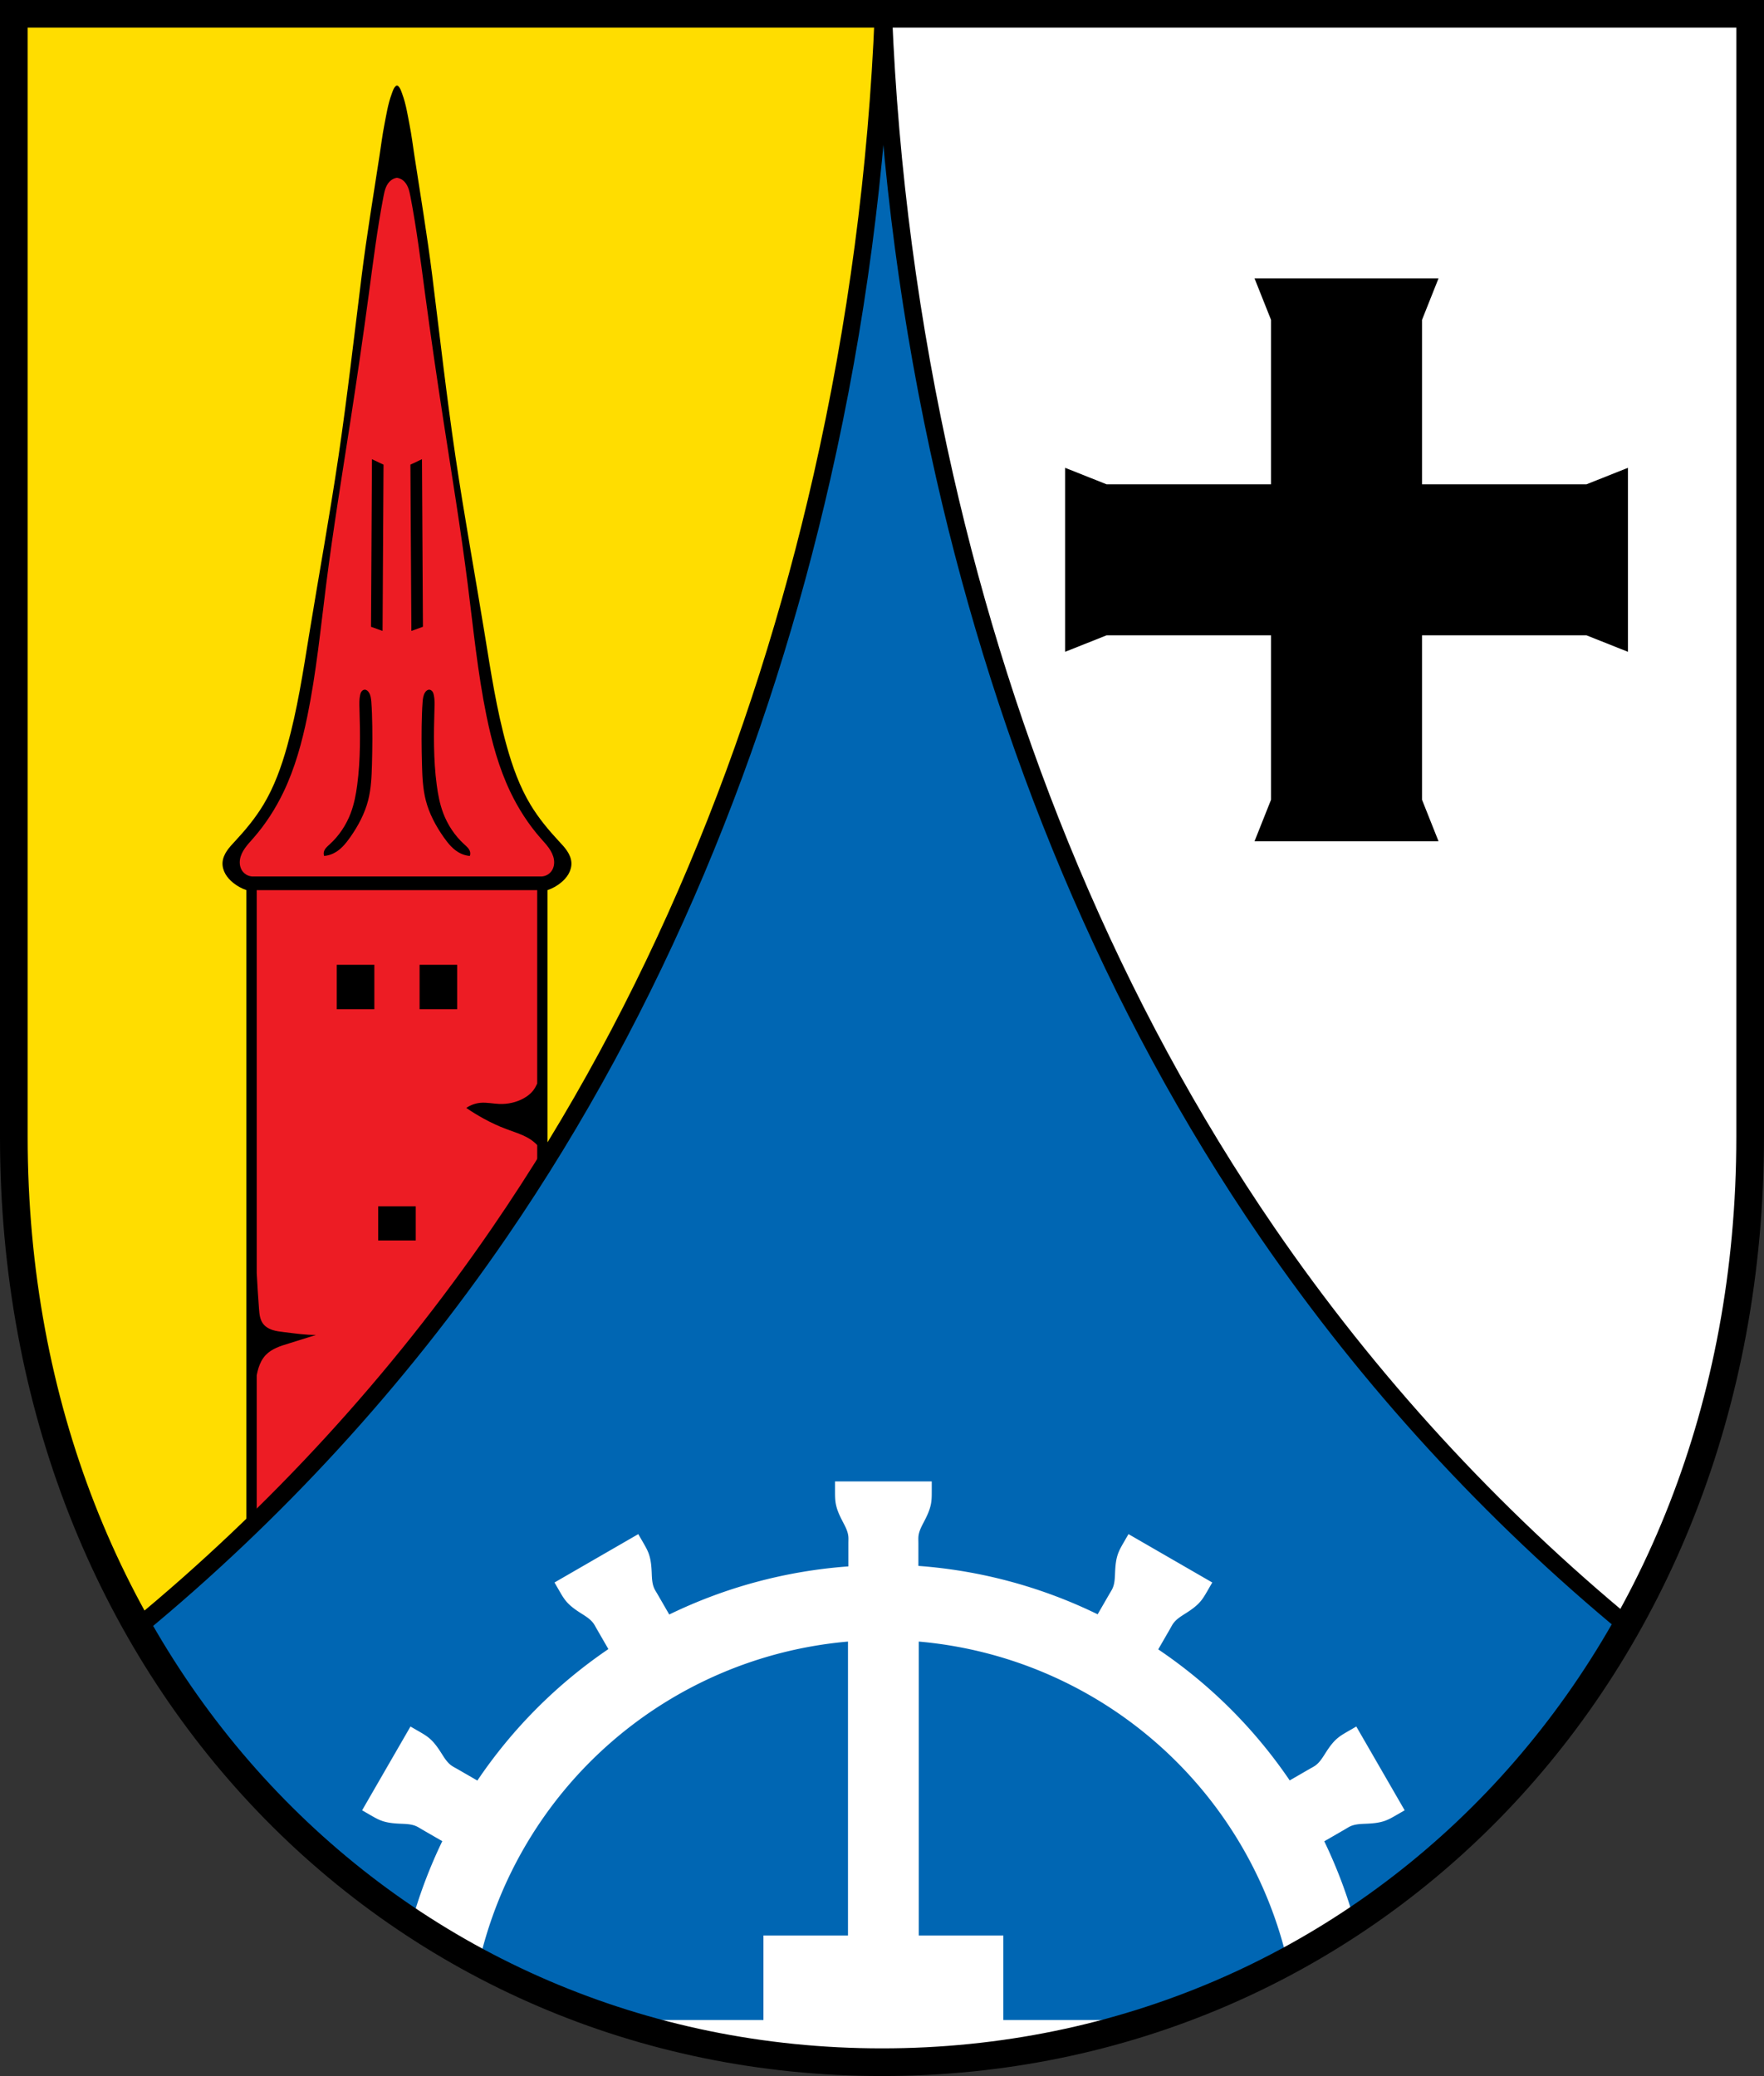
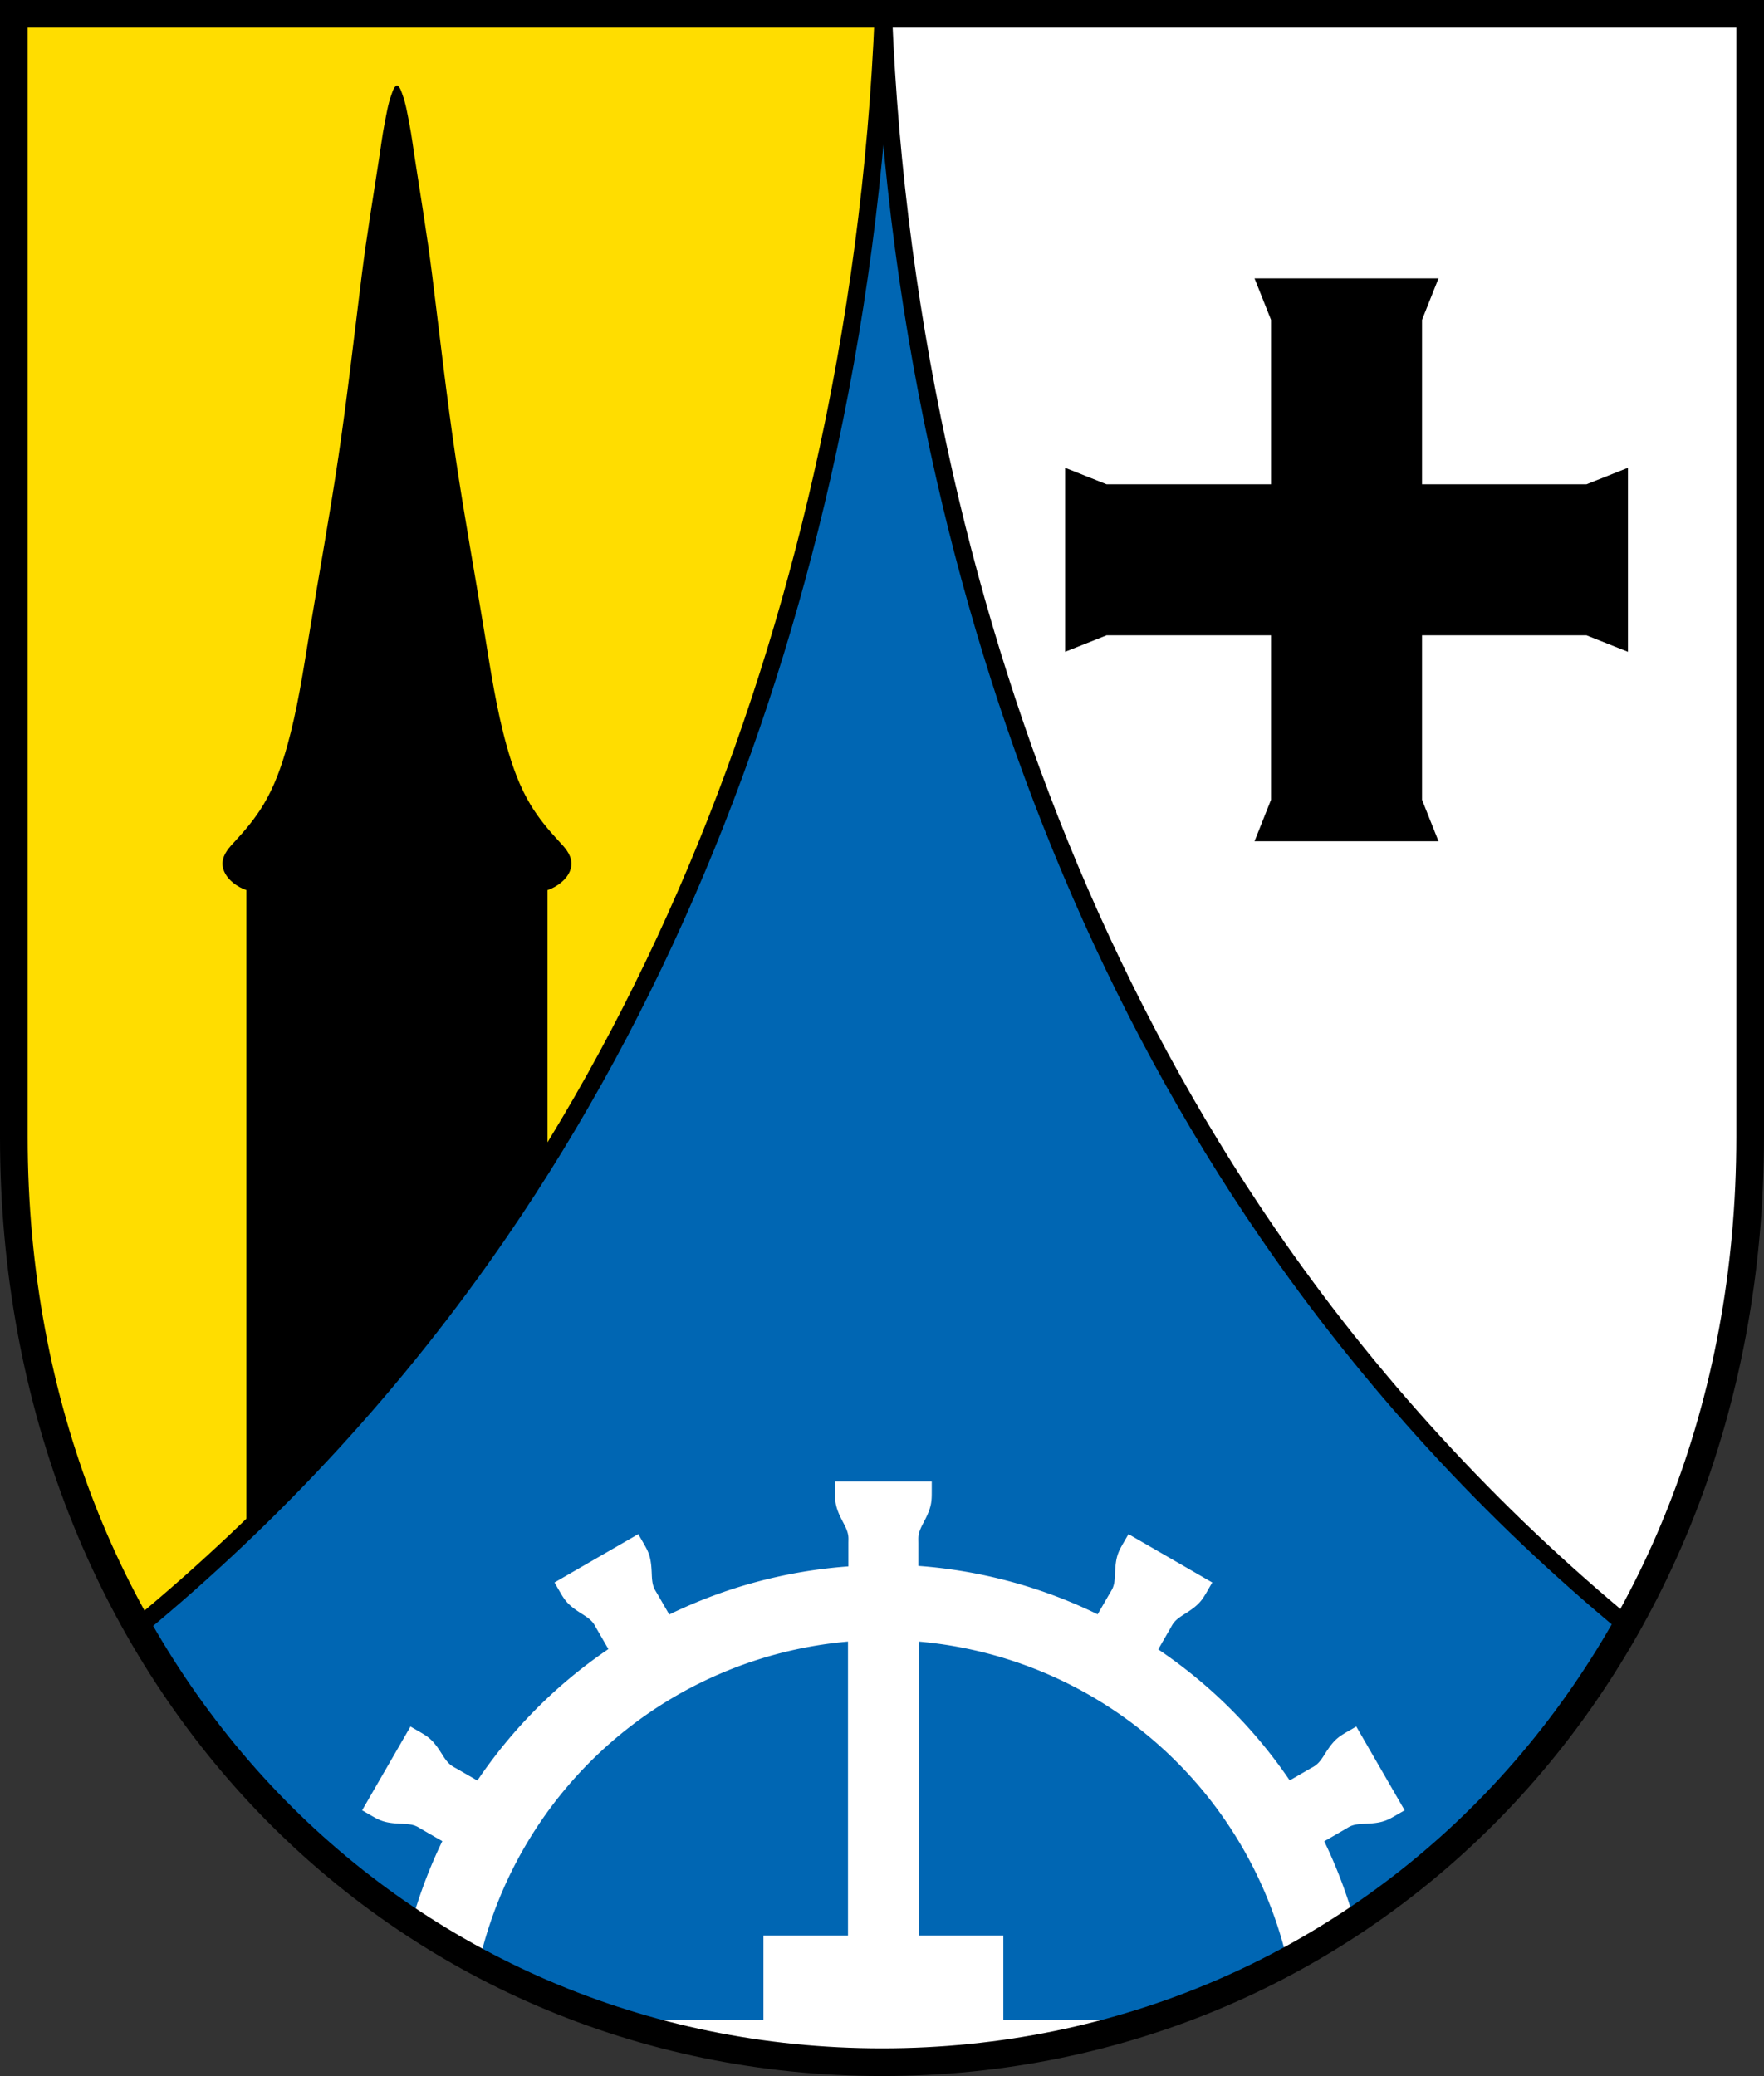
<svg xmlns="http://www.w3.org/2000/svg" xmlns:ns1="http://www.inkscape.org/namespaces/inkscape" xmlns:ns2="http://sodipodi.sourceforge.net/DTD/sodipodi-0.dtd" width="134.959mm" height="158.823mm" viewBox="0 0 134.959 158.823" version="1.1" id="svg865" ns1:version="0.92.5 (2060ec1f9f, 2020-04-08)" ns2:docname="DEU Waldbreitbach COA.svg">
  <rect x="0" y="0" width="134.959" height="158.823" fill="#333333" stroke="none" />
  <defs id="defs859">
    <ns1:path-effect effect="spiro" id="path-effect3149" is_visible="true" />
    <ns1:path-effect effect="spiro" id="path-effect3043" is_visible="true" />
    <ns1:path-effect effect="spiro" id="path-effect3039" is_visible="true" />
    <ns1:path-effect effect="spiro" id="path-effect3007" is_visible="true" />
    <ns1:path-effect effect="spiro" id="path-effect2973" is_visible="true" />
    <ns1:path-effect effect="spiro" id="path-effect2968" is_visible="true" />
    <ns1:path-effect effect="spiro" id="path-effect2834" is_visible="true" />
    <ns1:path-effect effect="spiro" id="path-effect1194" is_visible="true" />
    <ns1:path-effect effect="spiro" id="path-effect1110" is_visible="true" />
    <ns1:path-effect effect="spiro" id="path-effect3644" is_visible="true" />
    <ns1:path-effect effect="spiro" id="path-effect3636" is_visible="true" />
    <ns1:path-effect effect="spiro" id="path-effect3544" is_visible="true" />
    <ns1:path-effect effect="spiro" id="path-effect3466" is_visible="true" />
    <ns1:path-effect effect="spiro" id="path-effect3544-2" is_visible="true" />
    <ns1:path-effect effect="spiro" id="path-effect3644-8" is_visible="true" />
    <ns1:path-effect effect="spiro" id="path-effect3644-3" is_visible="true" />
    <ns1:path-effect effect="spiro" id="path-effect3636-0" is_visible="true" />
    <ns1:path-effect effect="spiro" id="path-effect1727-0-1" is_visible="true" />
    <ns1:path-effect effect="spiro" id="path-effect1731-8-3" is_visible="true" />
    <ns1:path-effect effect="spiro" id="path-effect1727-3" is_visible="true" />
    <ns1:path-effect effect="spiro" id="path-effect1731-7" is_visible="true" />
    <ns1:path-effect effect="spiro" id="path-effect841-8" is_visible="true" />
    <ns1:path-effect effect="skeletal" id="path-effect6414" is_visible="true" lpeversion="1" pattern="m 26507.414,27761.564 c 0,-13.157 10.678,-23.835 23.835,-23.835 13.157,0 23.835,10.678 23.835,23.835 0,13.157 -10.678,23.835 -23.835,23.835 -13.157,0 -23.835,-10.678 -23.835,-23.835 z" copytype="single_stretched" prop_scale="0.08" scale_y_rel="false" spacing="0" normal_offset="0" tang_offset="0" prop_units="false" vertical_pattern="false" hide_knot="false" fuse_tolerance="0" />
    <ns1:path-effect effect="spiro" id="path-effect1110-8" is_visible="true" />
    <ns1:path-effect effect="spiro" id="path-effect1194-3" is_visible="true" />
    <ns1:path-effect effect="spiro" id="path-effect2834-9" is_visible="true" />
    <ns1:path-effect effect="spiro" id="path-effect3007-2" is_visible="true" />
    <ns1:path-effect effect="spiro" id="path-effect3149-0" is_visible="true" />
  </defs>
  <ns2:namedview id="base" pagecolor="#ffffff" bordercolor="#666666" borderopacity="1.0" ns1:pageopacity="0.0" ns1:pageshadow="2" ns1:zoom="1.321061" ns1:cx="255.04" ns1:cy="300.13755" ns1:document-units="mm" ns1:current-layer="layer1" showgrid="false" ns1:window-width="1920" ns1:window-height="1046" ns1:window-x="-11" ns1:window-y="-11" ns1:window-maximized="1" fit-margin-top="0" fit-margin-left="0" fit-margin-right="0" fit-margin-bottom="0" ns1:snap-global="false" ns1:snap-midpoints="true" ns1:snap-smooth-nodes="true" ns1:object-paths="false" />
  <g ns1:label="Ebene 1" ns1:groupmode="layer" id="layer1" transform="translate(-4.649,170.107)">
    <path style="opacity:1;fill:#0066b3;fill-opacity:1;fill-rule:evenodd;stroke:none;stroke-width:2.117;stroke-linecap:round;stroke-linejoin:miter;stroke-miterlimit:4;stroke-dasharray:none;stroke-opacity:1;paint-order:fill markers stroke" d="m 5.707,-169.049 v 85.912 c 0,41.282 29.623,70.794 66.421,70.794 36.797,0 66.421,-29.511 66.421,-70.794 V -169.049 Z" id="rect953-7-6" ns1:connector-curvature="0" ns2:nodetypes="cssscc" />
    <path ns1:connector-curvature="0" style="fill:#ffffff;fill-opacity:1;stroke:none;stroke-width:1.323;stroke-linecap:round;stroke-linejoin:round;stroke-miterlimit:4;stroke-dasharray:none;stroke-opacity:1" d="m 138.549,-169.049 v 85.913 c 0,14.057 -3.437,26.746 -9.42,37.373 -10.566,-8.702 -19.908,-18.89 -27.654,-30.176 -11.919,-17.366 -19.996,-37.229 -24.663,-57.768 -2.637,-11.604 -4.207,-23.451 -4.684,-35.341 z" id="path1108-4-9-4" />
    <flowRoot xml:space="preserve" id="flowRoot2783" style="font-style:normal;font-weight:normal;font-size:26.667px;line-height:1.25;font-family:sans-serif;letter-spacing:0px;word-spacing:0px;fill:#000000;fill-opacity:1;stroke:none">
      <flowRegion id="flowRegion2785">
        <rect id="rect2787" width="4.055" height="56.766" x="1812.468" y="-35.759" />
      </flowRegion>
      <flowPara id="flowPara2789" />
    </flowRoot>
    <path style="fill:none;stroke:#000000;stroke-width:5;stroke-linecap:round;stroke-linejoin:round;stroke-miterlimit:4;stroke-dasharray:none;stroke-opacity:1" d="M 255.039 4 C 256.843 48.94 262.779 93.714 272.744 137.572 C 290.383 215.201 320.91 290.273 365.957 355.908 C 395.233 398.565 430.54 437.072 470.477 469.961 C 493.089 429.797 506.08 381.836 506.08 328.709 L 506.08 4 L 255.039 4 z " transform="matrix(0.265,0,0,0.265,4.649,-170.107)" id="path1108" />
    <path ns1:connector-curvature="0" style="fill:#ffdd00;fill-opacity:1;stroke:none;stroke-width:1.323;stroke-linecap:round;stroke-linejoin:round;stroke-miterlimit:4;stroke-dasharray:none;stroke-opacity:1" d="m 5.707,-169.049 v 85.913 c 0,14.057 3.437,26.746 9.42,37.373 10.566,-8.702 19.908,-18.89 27.654,-30.176 11.919,-17.366 19.996,-37.229 24.663,-57.768 2.637,-11.604 4.207,-23.451 4.684,-35.341 z" id="path1108-4-9" />
    <path ns1:connector-curvature="0" style="opacity:1;fill:#000000;fill-opacity:1;fill-rule:evenodd;stroke:none;stroke-width:0.065;stroke-linecap:round;stroke-linejoin:round;stroke-miterlimit:4;stroke-dasharray:none;stroke-dashoffset:0;stroke-opacity:1;paint-order:normal" d="m 100.63,-148.81 1.262,3.173 v 12.581 H 89.311 l -3.173,-1.262 v 3.563 6.951 3.563 l 3.173,-1.262 h 12.581 v 12.581 l -1.262,3.173 h 3.563 6.951 3.563 l -1.262,-3.173 v -12.581 h 12.581 l 3.173,1.262 v -3.563 -6.951 -3.563 l -3.173,1.262 h -12.581 v -12.581 l 1.262,-3.173 h -3.563 -6.951 z" id="rect2722-4" />
    <path style="opacity:1;fill:#000000;fill-opacity:1;fill-rule:evenodd;stroke:none;stroke-width:0.246;stroke-linecap:round;stroke-linejoin:round;stroke-miterlimit:4;stroke-dasharray:none;stroke-dashoffset:0;stroke-opacity:1;paint-order:normal" d="M 114.605 24.705 C 114.495 24.705 114.376 24.745 114.293 24.816 C 113.618 25.402 113.369 26.357 113.059 27.195 C 111.996 30.063 111.542 33.124 110.953 36.125 C 110.392 38.982 110.036 41.876 109.596 44.754 C 107.821 56.356 105.877 67.934 104.422 79.582 C 102.246 96.994 100.284 114.436 97.717 131.795 C 95.182 148.929 92.06 165.97 89.273 183.064 C 87.503 193.925 85.86 204.837 82.896 215.434 C 81.246 221.335 79.168 227.169 75.992 232.41 C 73.709 236.177 70.886 239.591 67.887 242.816 C 67.049 243.717 66.194 244.61 65.508 245.631 C 64.822 246.652 64.308 247.822 64.242 249.051 C 64.182 250.185 64.511 251.322 65.074 252.309 C 65.638 253.295 66.429 254.139 67.312 254.854 C 68.45 255.774 69.749 256.494 71.133 256.971 L 71.133 441.881 C 98.293 415.795 122.813 386.958 144.123 355.908 C 148.944 348.884 153.588 341.746 158.078 334.514 L 158.078 256.971 C 159.463 256.494 160.762 255.775 161.9 254.854 C 162.784 254.139 163.575 253.295 164.139 252.309 C 164.702 251.322 165.031 250.185 164.971 249.051 C 164.905 247.822 164.391 246.652 163.705 245.631 C 163.019 244.61 162.164 243.717 161.326 242.816 C 158.327 239.591 155.504 236.177 153.221 232.41 C 150.044 227.169 147.965 221.335 146.314 215.434 C 143.351 204.837 141.71 193.925 139.939 183.064 C 137.153 165.97 134.03 148.929 131.496 131.795 C 128.929 114.436 126.967 96.994 124.791 79.582 C 123.336 67.934 121.392 56.356 119.617 44.754 C 119.177 41.876 118.819 38.982 118.258 36.125 C 117.669 33.124 117.217 30.063 116.154 27.195 C 115.844 26.357 115.595 25.401 114.92 24.816 C 114.836 24.744 114.716 24.705 114.605 24.705 z " transform="matrix(0.265,0,0,0.265,4.649,-170.107)" id="rect2828-3" />
-     <path style="opacity:1;fill:#ed1c24;fill-opacity:1;fill-rule:evenodd;stroke:none;stroke-width:0.246;stroke-linecap:round;stroke-linejoin:round;stroke-miterlimit:4;stroke-dasharray:none;stroke-dashoffset:0;stroke-opacity:1;paint-order:normal" d="m 114.605,51.322 c -0.581,0.086 -1.138,0.312 -1.613,0.654 -0.735,0.529 -1.25,1.314 -1.59,2.148 -0.34,0.834 -0.517,1.724 -0.688,2.607 -1.809,9.387 -2.99,18.88 -4.26,28.354 -1.611,12.024 -3.366,24.029 -5.215,36.02 -2.436,15.802 -5.037,31.583 -7.051,47.443 -1.62,12.759 -2.864,25.587 -5.447,38.189 -1.541,7.517 -3.572,14.986 -6.891,21.916 -2.309,4.82 -5.236,9.36 -8.773,13.383 -0.798,0.907 -1.627,1.789 -2.324,2.773 -0.697,0.985 -1.264,2.087 -1.461,3.273 -0.191,1.15 -0.012,2.388 0.66,3.346 0.358,0.511 0.848,0.933 1.41,1.211 0.562,0.278 1.195,0.414 1.822,0.391 h 41.42 41.422 c 0.628,0.023 1.262,-0.112 1.824,-0.391 0.562,-0.278 1.048,-0.7 1.406,-1.211 0.67,-0.958 0.853,-2.196 0.662,-3.346 -0.197,-1.187 -0.764,-2.289 -1.461,-3.273 -0.697,-0.985 -1.529,-1.867 -2.326,-2.773 -3.538,-4.023 -6.463,-8.562 -8.771,-13.383 -3.319,-6.93 -5.352,-14.399 -6.893,-21.916 -2.583,-12.603 -3.825,-25.43 -5.445,-38.189 -2.014,-15.861 -4.614,-31.641 -7.051,-47.443 -1.849,-11.991 -3.604,-23.995 -5.215,-36.02 -1.269,-9.474 -2.451,-18.966 -4.26,-28.354 -0.17,-0.884 -0.348,-1.773 -0.688,-2.607 -0.34,-0.834 -0.853,-1.62 -1.588,-2.148 -0.475,-0.342 -1.036,-0.568 -1.617,-0.654 z m -7.217,81.244 3.338,1.576 -0.279,48.004 -3.336,-1.205 z m 14.436,0 0.277,48.375 -3.336,1.205 -0.279,-48.004 z m -16.566,66.537 c 0.246,-0.015 0.493,0.073 0.697,0.211 0.204,0.138 0.369,0.327 0.508,0.531 0.544,0.804 0.663,1.812 0.74,2.779 0.091,1.141 0.145,2.286 0.186,3.43 0.173,4.847 0.128,9.7 0,14.549 -0.093,3.517 -0.233,7.066 -1.111,10.473 -0.992,3.847 -2.901,7.408 -5.189,10.656 -1.298,1.842 -2.79,3.651 -4.818,4.633 -0.841,0.407 -1.757,0.661 -2.688,0.742 -0.134,-0.352 -0.167,-0.742 -0.094,-1.111 0.092,-0.463 0.346,-0.881 0.652,-1.24 0.306,-0.359 0.666,-0.667 1.016,-0.984 2.728,-2.476 4.825,-5.632 6.117,-9.082 0.969,-2.588 1.489,-5.323 1.854,-8.062 0.98,-7.36 0.867,-14.818 0.648,-22.24 -0.036,-1.24 -0.074,-2.494 0.186,-3.707 0.077,-0.358 0.183,-0.719 0.393,-1.02 0.105,-0.15 0.234,-0.284 0.389,-0.383 0.154,-0.099 0.333,-0.162 0.516,-0.174 z m 18.697,0 c 0.183,0.011 0.361,0.075 0.516,0.174 0.154,0.099 0.284,0.232 0.389,0.383 0.21,0.3 0.316,0.661 0.393,1.02 0.26,1.213 0.223,2.467 0.186,3.707 -0.218,7.422 -0.331,14.88 0.648,22.24 0.365,2.739 0.885,5.474 1.854,8.062 1.292,3.45 3.389,6.606 6.117,9.082 0.35,0.317 0.709,0.625 1.016,0.984 0.307,0.359 0.56,0.777 0.652,1.24 0.074,0.37 0.04,0.759 -0.094,1.111 -0.931,-0.082 -1.846,-0.335 -2.688,-0.742 -2.028,-0.982 -3.521,-2.791 -4.818,-4.633 -2.288,-3.248 -4.198,-6.809 -5.189,-10.656 -0.878,-3.407 -1.018,-6.956 -1.111,-10.473 -0.128,-4.849 -0.173,-9.701 0,-14.549 0.041,-1.144 0.095,-2.289 0.186,-3.43 0.077,-0.967 0.197,-1.976 0.74,-2.779 0.138,-0.204 0.303,-0.393 0.508,-0.531 0.204,-0.138 0.451,-0.226 0.697,-0.211 z M 74.117,256.971 v 110.508 c 0.184,3.453 0.397,6.904 0.658,10.352 0.057,0.746 0.116,1.494 0.277,2.225 0.162,0.73 0.43,1.448 0.873,2.051 0.668,0.908 1.692,1.502 2.764,1.852 1.071,0.35 2.201,0.477 3.32,0.613 3.061,0.372 6.124,0.822 9.207,0.822 -2.625,0.839 -5.257,1.662 -7.893,2.467 -1.186,0.362 -2.376,0.722 -3.508,1.229 -1.132,0.506 -2.21,1.166 -3.068,2.061 -1.008,1.05 -1.679,2.387 -2.115,3.775 -0.22,0.699 -0.383,1.412 -0.516,2.133 V 439 c 25.975,-25.323 49.478,-53.182 70.006,-83.092 3.762,-5.481 7.412,-11.034 10.973,-16.643 v -8.684 c -0.739,-0.799 -1.613,-1.468 -2.555,-2.016 -2,-1.163 -4.247,-1.817 -6.412,-2.631 -2.205,-0.829 -4.343,-1.832 -6.412,-2.959 -1.75,-0.954 -3.451,-1.998 -5.096,-3.125 1.213,-0.835 2.643,-1.349 4.109,-1.479 1.807,-0.159 3.613,0.256 5.426,0.328 2.448,0.098 4.929,-0.449 7.068,-1.645 0.992,-0.554 1.917,-1.252 2.631,-2.137 0.513,-0.635 0.892,-1.359 1.24,-2.1 V 256.971 Z m 23.109,21.557 h 10.852 v 12.824 H 97.227 Z m 23.908,0 h 10.852 v 12.824 h -10.852 z m -11.953,69.719 h 10.85 v 9.863 h -10.85 z" transform="matrix(0.265,0,0,0.265,4.649,-170.107)" id="rect2938" ns1:connector-curvature="0" ns2:nodetypes="cccccccccccccccccccccccccccccccccccccccccccccccccccccccccccccccccccccccccccccccscccccccccccccccscccccccccccccccccccccccccccc" />
    <path style="fill:none;stroke:#000000;stroke-width:5;stroke-linecap:round;stroke-linejoin:round;stroke-miterlimit:4;stroke-dasharray:none;stroke-opacity:1" d="M 4 4 L 4 328.709 C 4 381.836 16.991 429.797 39.604 469.961 C 79.54 437.072 114.847 398.565 144.123 355.908 C 189.171 290.273 219.697 215.201 237.336 137.572 C 247.301 93.714 253.235 48.94 255.039 4 L 4 4 z " id="path1108-4" transform="matrix(0.265,0,0,0.265,4.649,-170.107)" />
    <path style="opacity:1;fill:#ffffff;fill-opacity:1;fill-rule:evenodd;stroke:none;stroke-width:1.002;stroke-linecap:round;stroke-linejoin:round;stroke-miterlimit:4;stroke-dasharray:none;stroke-dashoffset:0;stroke-opacity:1;paint-order:normal" d="M 241.076 427.666 C 241.075 428.646 241.075 429.626 241.076 430.605 C 241.077 431.711 241.08 432.821 241.26 433.912 C 241.571 435.794 242.399 437.549 243.281 439.24 C 244.027 440.669 244.837 442.134 244.936 443.742 C 244.971 444.323 244.936 444.906 244.936 445.488 L 244.936 452.203 A 141.684 141.684 0 0 0 193.217 466.094 L 189.844 460.25 C 189.553 459.746 189.23 459.259 188.971 458.738 C 188.252 457.296 188.221 455.622 188.152 454.012 C 188.071 452.106 187.912 450.172 187.24 448.387 C 186.851 447.352 186.298 446.389 185.746 445.432 C 185.257 444.583 184.766 443.733 184.275 442.885 L 172.182 449.867 L 160.09 456.85 C 160.579 457.699 161.068 458.546 161.559 459.395 C 162.112 460.351 162.67 461.314 163.371 462.168 C 164.581 463.643 166.177 464.748 167.787 465.771 C 169.147 466.636 170.579 467.5 171.469 468.844 C 171.79 469.329 172.051 469.851 172.342 470.355 L 175.645 476.074 A 141.684 141.684 0 0 0 137.816 514.033 L 132.014 510.684 C 131.51 510.393 130.987 510.132 130.502 509.811 C 129.158 508.921 128.294 507.487 127.43 506.127 C 126.406 504.517 125.301 502.923 123.826 501.713 C 122.972 501.012 122.011 500.454 121.055 499.9 C 120.207 499.41 119.357 498.919 118.508 498.43 L 111.525 510.523 L 104.545 522.617 C 105.393 523.108 106.241 523.597 107.09 524.086 C 108.048 524.638 109.012 525.191 110.047 525.58 C 111.832 526.252 113.766 526.413 115.672 526.494 C 117.282 526.563 118.954 526.596 120.396 527.314 C 120.917 527.574 121.404 527.896 121.908 528.188 L 127.691 531.525 A 141.684 141.684 0 0 0 118.67 555.582 C 124.974 559.771 131.477 563.657 138.156 567.242 A 119.989 119.989 0 0 1 244.82 473.904 L 244.82 558.75 L 220.41 558.75 L 220.41 583.16 L 174.752 583.16 C 199.941 591.716 226.935 596.275 255.039 596.275 C 283.143 596.275 310.139 591.716 335.328 583.16 L 289.67 583.16 L 289.67 558.75 L 265.26 558.75 L 265.26 473.904 A 119.989 119.989 0 0 1 371.922 567.242 C 378.575 563.671 385.055 559.803 391.336 555.633 A 141.684 141.684 0 0 0 382.328 531.561 L 388.172 528.188 C 388.676 527.897 389.163 527.574 389.684 527.314 C 391.126 526.596 392.798 526.563 394.408 526.494 C 396.314 526.413 398.248 526.252 400.033 525.58 C 401.068 525.191 402.032 524.638 402.99 524.086 C 403.839 523.597 404.687 523.108 405.535 522.617 L 398.555 510.523 L 391.572 498.43 C 390.723 498.919 389.874 499.41 389.025 499.9 C 388.069 500.454 387.108 501.012 386.254 501.713 C 384.779 502.923 383.674 504.517 382.65 506.127 C 381.786 507.487 380.922 508.921 379.578 509.811 C 379.093 510.132 378.57 510.393 378.066 510.684 L 372.348 513.986 A 141.684 141.684 0 0 0 334.389 476.158 L 337.738 470.355 C 338.029 469.851 338.29 469.329 338.611 468.844 C 339.501 467.5 340.933 466.636 342.293 465.771 C 343.903 464.748 345.499 463.643 346.709 462.168 C 347.41 461.314 347.968 460.351 348.521 459.395 C 349.012 458.546 349.501 457.699 349.99 456.85 L 337.898 449.867 L 325.805 442.885 C 325.314 443.733 324.823 444.583 324.334 445.432 C 323.782 446.389 323.229 447.352 322.84 448.387 C 322.168 450.172 322.009 452.106 321.928 454.012 C 321.859 455.622 321.828 457.296 321.109 458.738 C 320.85 459.259 320.527 459.746 320.236 460.25 L 316.898 466.033 A 141.684 141.684 0 0 0 265.146 452.062 L 265.146 445.488 C 265.146 444.906 265.111 444.323 265.146 443.742 C 265.245 442.134 266.053 440.669 266.799 439.24 C 267.681 437.549 268.509 435.794 268.82 433.912 C 269 432.821 269.003 431.711 269.004 430.605 C 269.005 429.626 269.005 428.646 269.004 427.666 L 255.041 427.666 L 241.076 427.666 z " transform="matrix(0.265,0,0,0.265,4.649,-170.107)" id="path3092" />
    <path style="opacity:1;fill:none;fill-opacity:1;fill-rule:evenodd;stroke:#000000;stroke-width:2.117;stroke-linecap:round;stroke-linejoin:miter;stroke-miterlimit:4;stroke-dasharray:none;stroke-opacity:1;paint-order:fill markers stroke" d="m 5.707,-169.049 v 85.912 c 0,41.282 29.623,70.794 66.421,70.794 36.797,0 66.421,-29.511 66.421,-70.794 V -169.049 Z" id="rect953-7" ns1:connector-curvature="0" ns2:nodetypes="cssscc" />
  </g>
</svg>